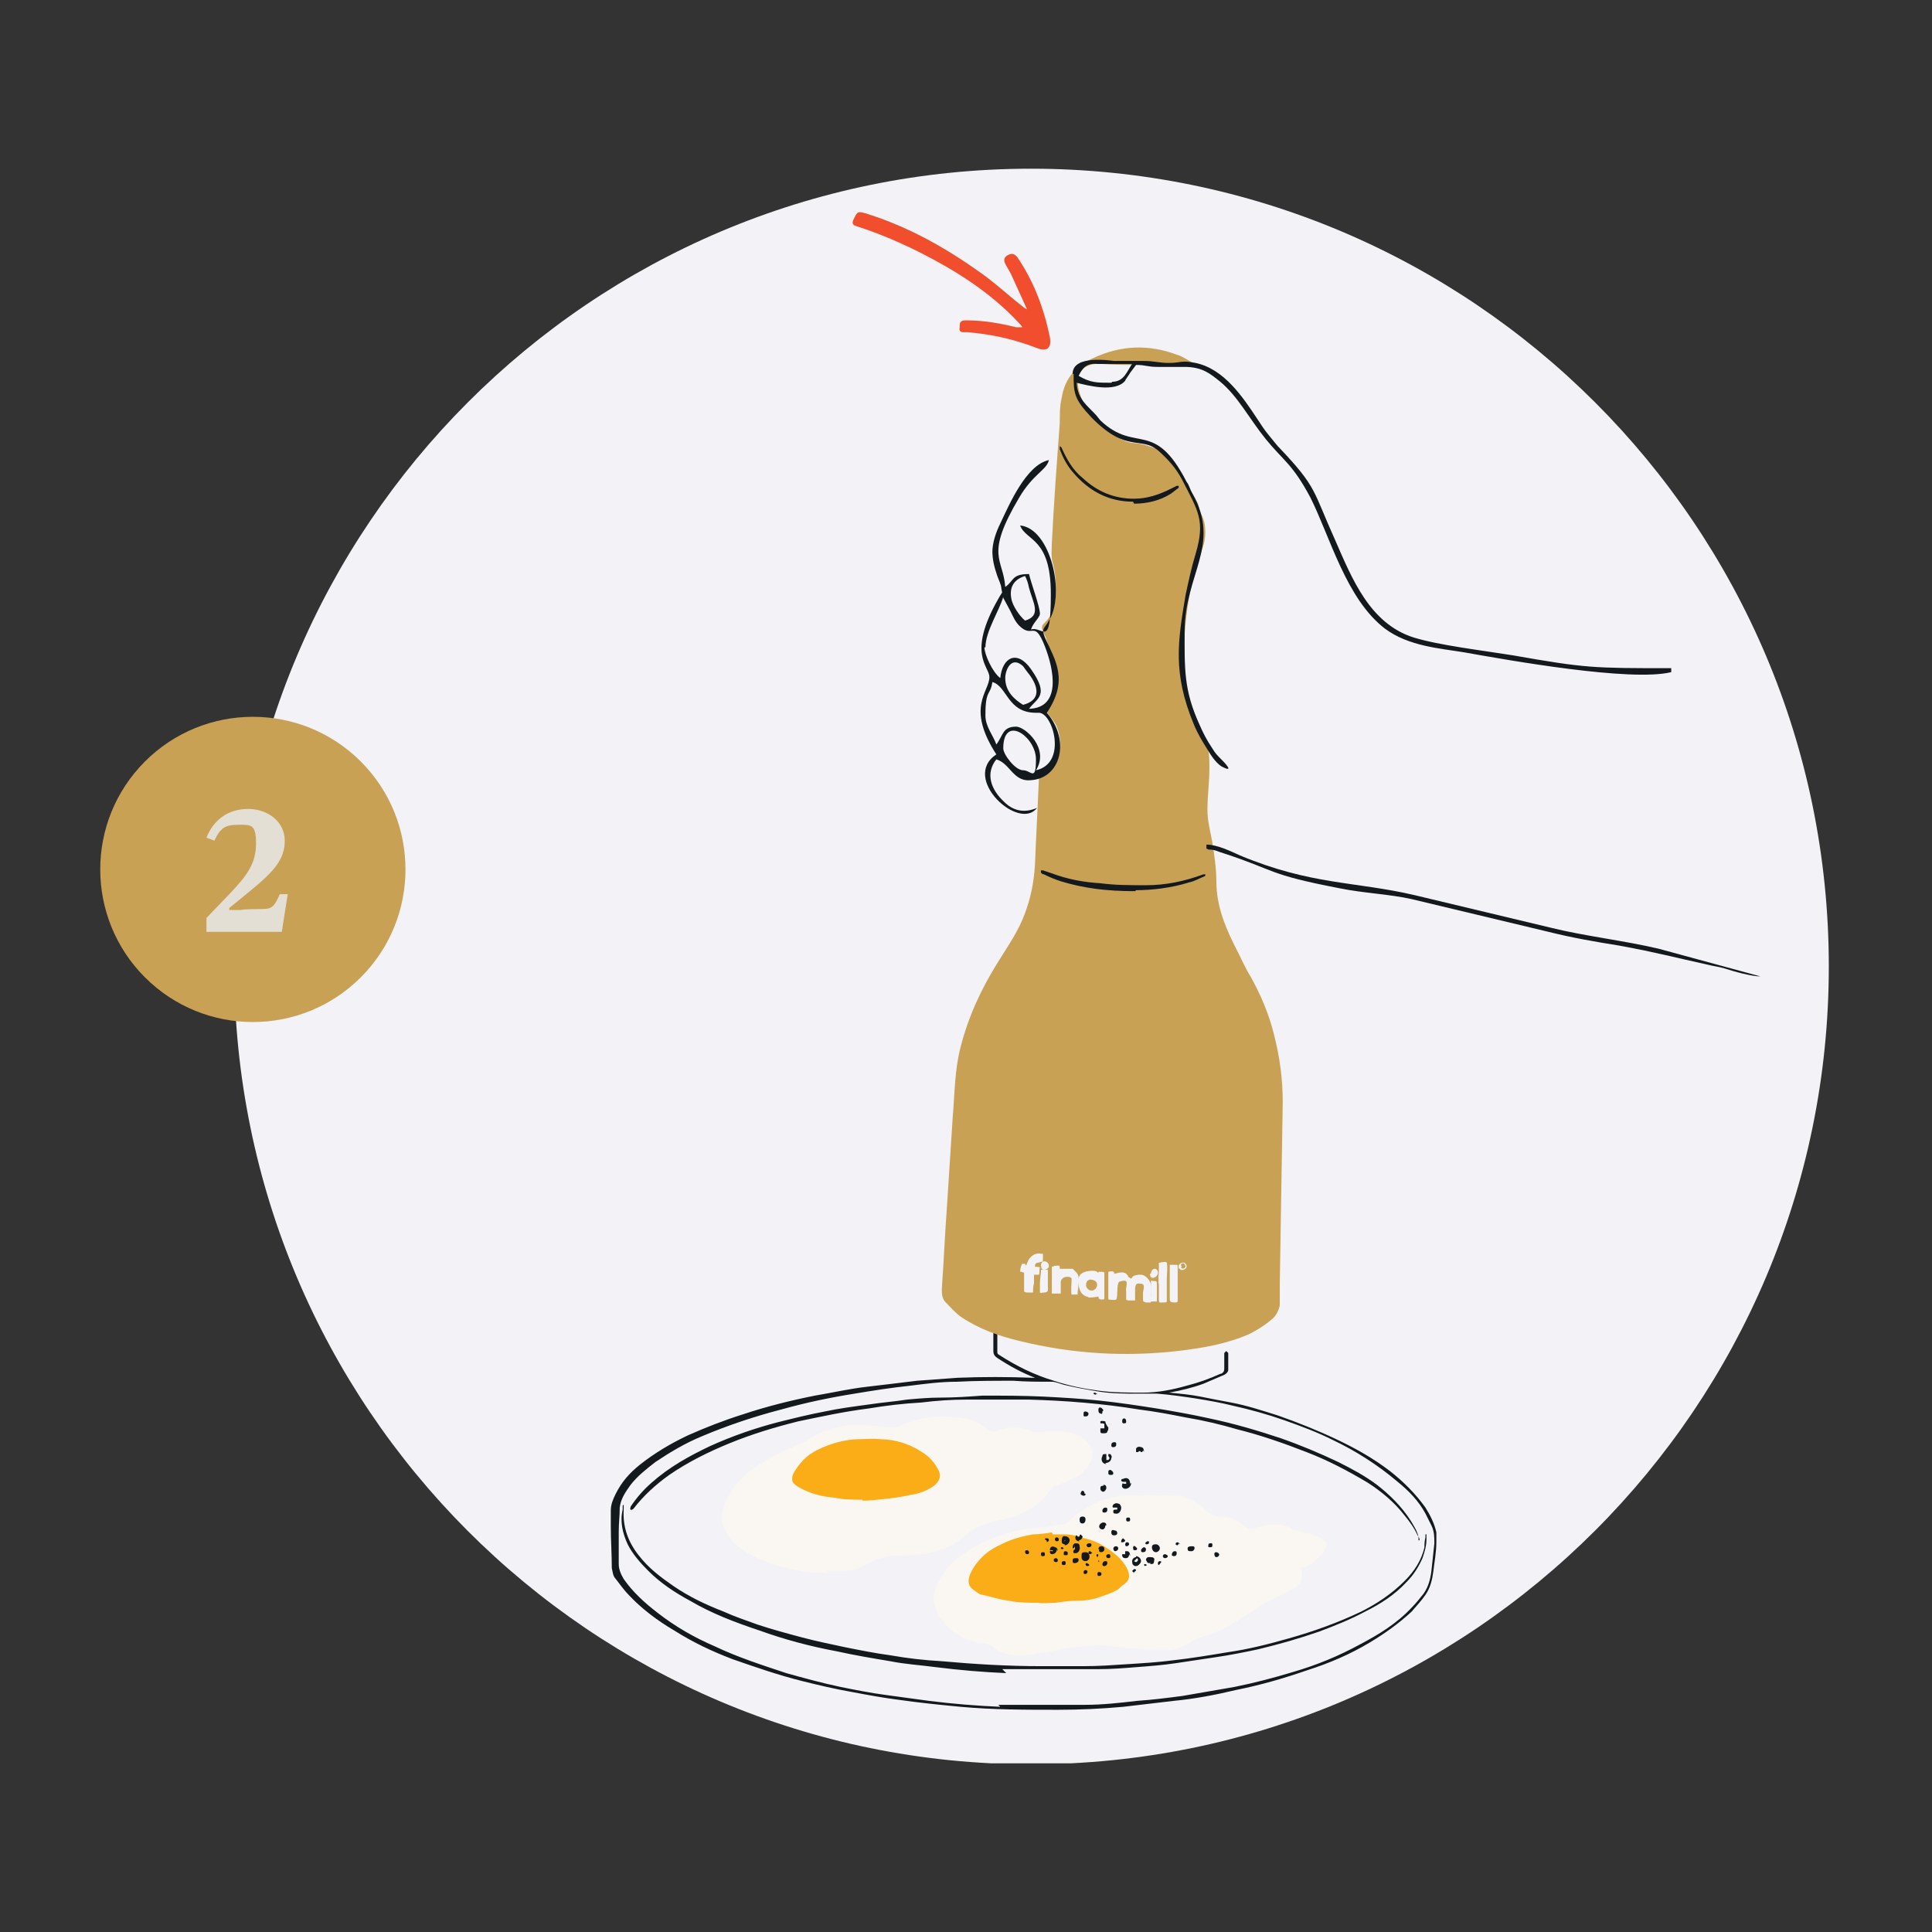
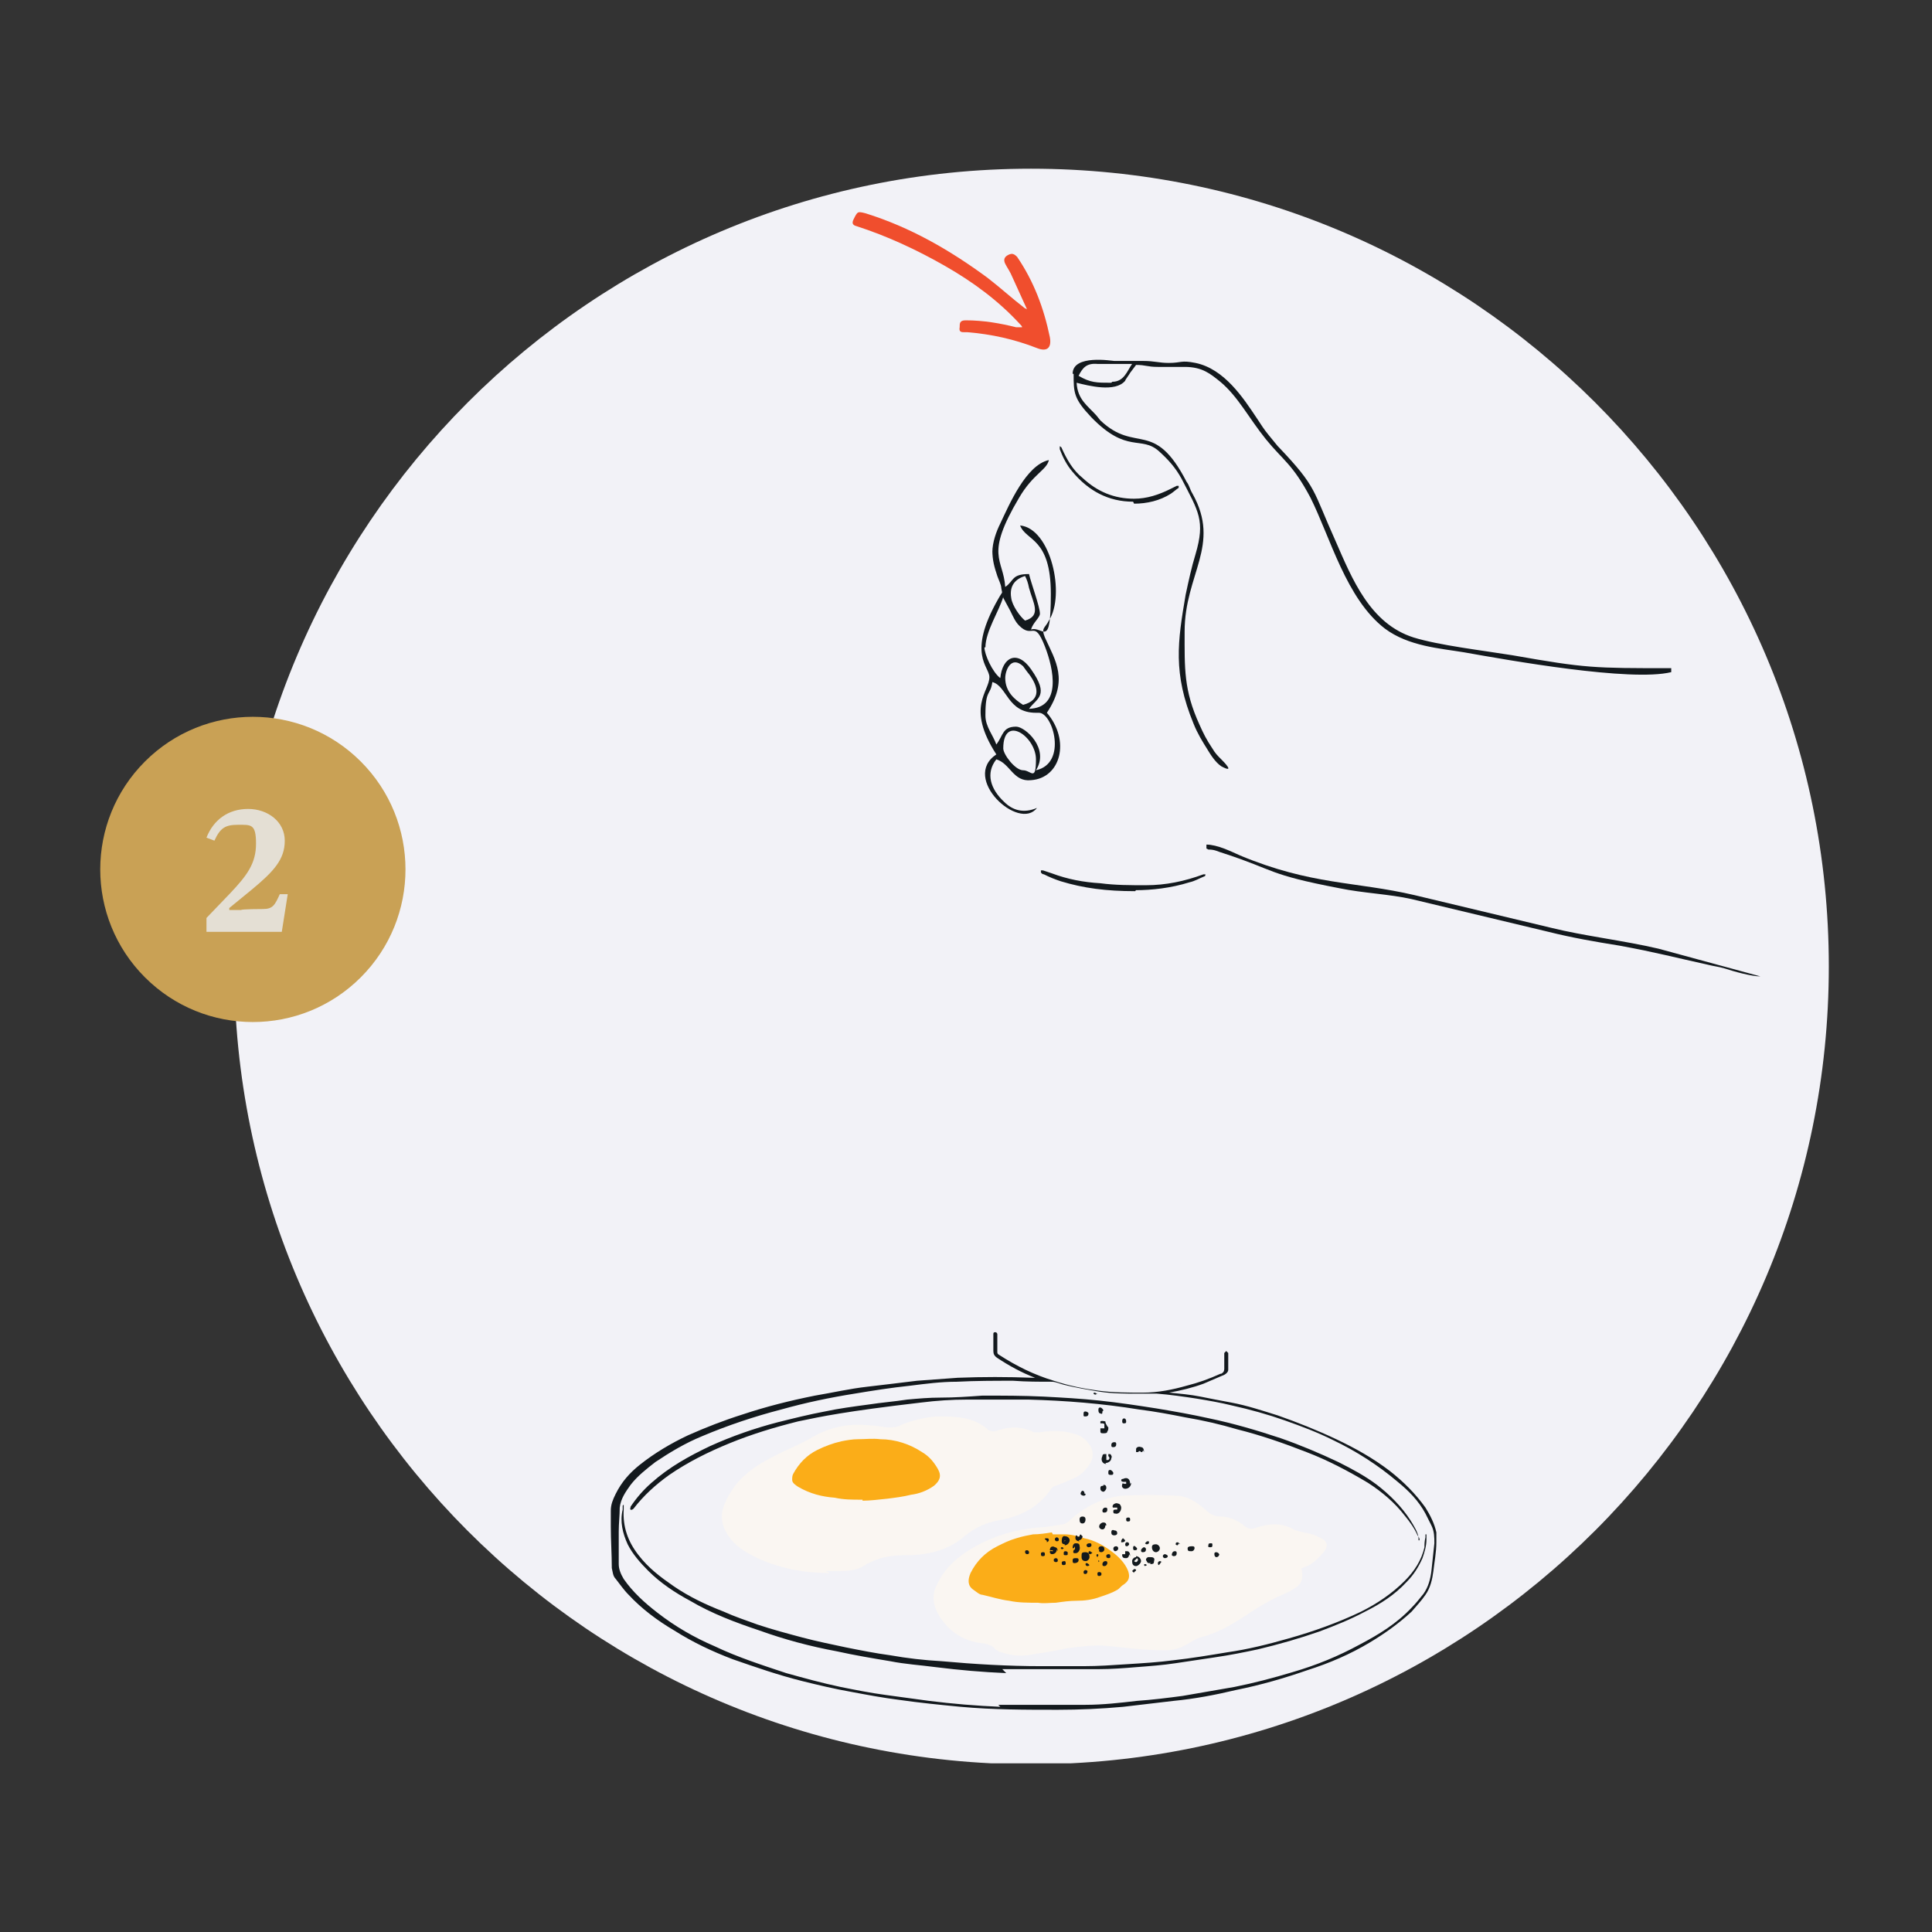
<svg xmlns="http://www.w3.org/2000/svg" fill="none" viewBox="0 0 481 481" height="481" width="481">
  <rect x="0" y="0" width="481" height="481" fill="#333333" stroke="none" />
  <g clip-path="url(#clip0_511_312)">
    <path fill="#F2F2F7" d="M455.309 240.623C455.309 350.175 366.483 439.247 256.685 439.247C146.887 439.247 58.309 350.175 58.309 240.623C58.309 131.072 147.134 42 256.685 42C366.237 42 455.309 130.825 455.309 240.623Z" clip-rule="evenodd" fill-rule="evenodd" />
-     <path fill="#13191D" d="M258.167 343.018C258.167 343.018 257.921 343.018 257.674 343.018C254.466 341.784 251.259 340.057 248.298 338.083C247.558 337.59 247.311 337.096 247.311 336.356C247.311 334.876 247.311 333.395 247.311 332.161C247.311 331.915 247.311 331.668 247.804 331.668C248.051 331.668 248.298 331.915 248.298 332.161C248.298 333.148 248.298 334.135 248.298 335.122C248.298 335.616 248.298 336.109 248.298 336.603C248.298 336.849 248.298 337.096 248.791 337.343C252.986 340.057 257.427 342.278 262.362 343.758C266.063 344.992 269.764 345.732 273.465 346.225C277.166 346.719 280.867 346.719 284.568 346.719C288.269 346.719 291.97 345.979 295.425 344.992C298.385 344.252 301.1 343.265 303.814 342.031C303.814 342.031 304.307 342.031 304.307 341.784C304.554 341.784 304.801 341.291 304.801 340.797C304.801 339.81 304.801 338.823 304.801 337.59C304.801 337.343 304.801 337.096 304.801 336.849C304.801 336.849 305.047 336.603 305.294 336.356C305.294 336.356 305.541 336.603 305.788 336.849C305.788 337.343 305.788 337.836 305.788 338.33C305.788 339.317 305.788 340.057 305.788 341.044C305.788 341.537 305.294 342.031 304.801 342.278C303.073 343.018 301.346 343.758 299.619 344.498C296.905 345.485 293.944 346.225 290.983 346.719C290.983 346.719 290.983 346.719 290.737 346.719C290.737 346.719 290.983 346.719 291.23 346.719C293.697 346.966 296.412 347.212 298.879 347.706C301.346 348.199 303.814 348.693 306.528 349.186C310.476 349.927 314.177 351.16 318.124 352.394C323.059 354.121 327.994 356.095 332.682 358.316C337.37 360.536 341.811 363.004 346.006 366.211C349.46 368.925 352.421 371.886 354.888 375.34C356.122 377.314 357.109 379.288 357.602 381.509C357.602 382.249 357.602 383.236 357.602 383.976C357.602 386.444 357.109 388.911 356.862 391.132C356.615 393.106 356.122 395.326 354.888 397.053C353.901 398.534 352.668 399.767 351.434 401.248C348.226 404.209 344.772 406.676 341.071 408.897C336.136 411.858 330.955 414.078 325.527 415.805C319.852 417.779 313.93 419.506 307.761 420.74C302.58 421.974 297.398 422.961 292.217 423.454C288.022 423.948 283.828 424.441 279.633 424.935C274.205 425.428 268.777 425.675 263.349 425.675C255.206 425.675 247.311 425.675 239.169 424.935C233.987 424.441 229.052 423.948 223.871 423.207C219.923 422.714 215.975 421.974 212.027 421.234C207.833 420.493 203.638 419.506 199.691 418.519C193.769 417.039 188.094 415.065 182.419 413.091C177.237 411.117 172.549 408.897 167.861 405.936C163.667 403.468 159.719 400.508 156.512 397.053C155.278 395.82 154.291 394.339 153.304 393.106C152.564 392.365 152.564 391.378 152.317 390.391C152.317 386.937 152.07 383.483 152.07 380.028C152.07 378.795 152.07 377.314 152.07 376.081C152.07 374.6 152.564 373.367 153.304 371.886C154.784 368.925 156.758 366.705 159.226 364.731C162.927 361.77 167.121 359.303 171.316 357.329C175.757 355.355 180.198 353.628 184.886 352.147C190.808 350.173 196.73 348.693 202.898 347.459C207.339 346.719 211.534 345.732 215.975 345.239C220.17 344.745 224.364 344.252 228.312 343.758C231.766 343.511 234.974 343.265 238.428 343.018C244.597 342.771 250.765 342.771 257.18 343.018C257.18 343.018 257.427 343.018 257.674 343.018M250.518 416.546C244.597 416.299 238.922 415.805 233 415.065C229.299 414.572 225.351 414.325 221.65 413.585C217.209 412.844 212.768 412.104 208.326 411.117C201.664 409.884 195.249 408.156 189.081 405.936C183.159 403.962 177.237 401.741 171.809 398.534C168.108 396.56 164.407 394.092 161.446 391.132C159.472 389.158 157.499 386.937 156.265 384.47C155.031 381.756 154.291 378.795 155.031 375.834C155.031 375.587 155.031 375.34 155.031 374.847C155.031 374.847 155.031 374.847 155.278 374.6C155.278 374.6 155.278 374.6 155.278 374.847C155.278 375.094 155.278 375.34 155.278 375.834C155.031 380.028 156.265 383.729 158.979 387.184C161.446 390.391 164.407 392.612 167.615 394.833C171.563 397.547 175.757 399.521 180.198 401.248C182.912 402.482 185.873 403.468 188.587 404.455C192.288 405.689 195.99 406.676 199.691 407.663C203.392 408.65 207.093 409.39 210.547 410.13C214.248 410.871 217.949 411.611 221.65 412.104C225.845 412.844 230.039 413.338 234.481 413.585C242.623 414.325 251.012 414.818 259.154 414.818C262.609 414.818 266.31 414.818 269.764 414.818C273.465 414.818 276.919 414.572 280.62 414.325C284.568 414.078 288.516 413.831 292.217 413.338C296.658 412.844 301.1 412.104 305.541 411.364C310.722 410.624 315.657 409.39 320.839 407.91C327.007 406.183 333.175 403.962 338.85 401.248C342.798 399.274 346.499 396.807 349.707 393.599C352.174 391.132 353.901 388.418 354.642 385.21C354.642 384.47 354.641 383.73 354.888 382.743C354.888 382.743 354.888 382.496 354.888 382.249V382.002H355.135C355.135 382.496 355.135 382.743 355.135 383.236C355.135 384.963 354.641 386.444 354.148 387.924C353.161 390.145 351.927 392.119 350.2 393.846C347.239 397.053 343.785 399.274 339.837 401.248C336.136 403.222 332.435 404.702 328.487 406.183C323.553 407.91 318.371 409.39 313.19 410.624C309.735 411.364 306.034 412.104 302.58 412.598C299.372 413.091 295.918 413.585 292.71 414.078C289.503 414.572 286.049 414.818 282.841 415.065C279.88 415.312 276.673 415.559 273.465 415.559C270.011 415.559 266.803 415.559 263.349 415.559C258.661 415.559 254.219 415.559 249.531 415.559L250.518 416.546ZM353.408 383.483C353.408 383.483 353.408 383.483 353.408 383.236C353.408 382.989 353.161 382.496 352.914 382.249C352.174 380.522 350.94 378.795 349.707 377.314C347.239 374.107 344.032 371.393 340.577 369.172C335.643 366.211 330.461 363.497 325.28 361.523C319.605 359.303 313.93 357.329 308.008 355.848C303.814 354.615 299.619 353.628 295.178 352.887C291.477 352.147 287.529 351.407 283.581 350.913C274.452 349.433 265.323 348.693 255.947 348.446C251.012 348.446 246.077 348.446 240.896 348.446C236.948 348.446 233.247 348.693 229.299 349.186C224.858 349.433 220.663 349.927 216.222 350.667C210.3 351.407 204.625 352.641 198.704 353.874C192.782 355.355 187.107 357.082 181.679 359.303C176.251 361.523 171.316 363.991 166.628 367.198C163.173 369.665 160.213 372.38 157.745 375.587C157.745 375.587 157.252 376.081 157.005 375.834C156.758 375.834 157.005 375.34 157.005 375.094C158.485 372.873 160.213 370.899 162.187 369.172C166.628 365.224 171.563 362.51 176.744 360.043C182.172 357.575 187.847 355.601 193.522 354.121C197.47 353.134 201.418 352.147 205.366 351.407C208.82 350.667 212.521 350.173 216.222 349.68C219.43 349.186 222.637 348.94 225.845 348.446C228.559 348.199 231.273 347.953 234.234 347.953C237.688 347.953 241.142 347.706 244.597 347.459C249.778 347.459 254.713 347.459 259.894 347.706C264.582 347.953 269.024 348.199 273.712 348.693C278.4 349.186 283.334 349.927 288.022 350.667C292.464 351.407 296.658 352.147 301.1 353.134C307.021 354.368 312.943 356.095 318.865 358.069C323.799 359.796 328.487 361.77 333.175 363.991C336.63 365.718 339.837 367.445 342.798 369.665C346.006 372.133 348.967 375.094 351.187 378.548C351.927 379.782 352.914 381.262 353.161 382.743C353.161 382.989 353.161 383.236 353.161 383.483H353.408ZM248.545 424.441C251.999 424.441 255.453 424.441 259.154 424.441C262.855 424.441 266.556 424.441 270.257 424.441C274.452 424.441 278.893 423.948 283.088 423.454C286.789 423.207 290.737 422.714 294.438 422.221C298.632 421.48 303.073 420.74 307.268 420C312.203 419.013 316.891 417.779 321.825 416.299C327.747 414.572 333.175 412.351 338.604 409.39C343.292 406.923 347.733 404.209 351.434 400.261C352.421 399.274 353.408 398.04 354.395 396.807C355.628 395.079 356.122 393.106 356.369 391.132C356.615 388.911 356.862 386.444 357.109 384.223C357.109 382.743 357.109 381.262 356.369 379.782C355.875 378.795 355.382 377.808 354.888 376.821C353.161 373.613 350.694 371.146 347.98 368.925C343.045 364.731 337.617 361.276 331.942 358.562C327.994 356.588 324.046 355.108 319.852 353.628C315.657 352.147 311.216 350.913 306.774 349.927C303.814 349.186 300.853 348.693 297.892 348.199C294.684 347.706 291.23 347.212 288.022 346.966C286.542 346.966 284.815 346.966 283.334 346.966C280.127 346.966 276.919 346.966 273.712 346.472C270.751 345.979 267.79 345.485 264.829 344.745C263.842 344.498 262.855 344.005 261.868 344.005C258.661 344.005 255.453 344.005 252.246 343.758C247.558 343.758 242.87 343.758 238.182 344.005C234.234 344.005 230.533 344.498 226.585 344.992C221.897 345.485 217.209 346.225 212.768 346.966C206.599 347.953 200.678 349.186 194.509 350.913C187.847 352.641 181.185 354.861 174.77 357.575C170.576 359.303 166.875 361.523 163.173 363.991C160.953 365.718 158.732 367.445 157.005 369.665C155.771 371.393 154.538 373.12 154.291 375.34C154.291 377.314 154.044 379.288 154.044 381.262C154.044 383.976 154.044 386.69 154.044 389.404C154.044 390.638 154.538 391.872 155.278 393.106C157.499 396.313 160.459 399.027 163.667 401.495C168.108 404.949 172.796 407.663 177.978 409.884C183.653 412.598 189.821 414.572 195.743 416.546C200.184 417.779 204.625 419.013 209.313 420C213.014 420.74 216.715 421.48 220.416 421.974C224.118 422.467 227.572 422.961 231.273 423.454C237.195 424.194 243.116 424.688 249.038 424.935L248.545 424.441Z" clip-rule="evenodd" fill-rule="evenodd" />
+     <path fill="#13191D" d="M258.167 343.018C258.167 343.018 257.921 343.018 257.674 343.018C254.466 341.784 251.259 340.057 248.298 338.083C247.558 337.59 247.311 337.096 247.311 336.356C247.311 334.876 247.311 333.395 247.311 332.161C247.311 331.915 247.311 331.668 247.804 331.668C248.051 331.668 248.298 331.915 248.298 332.161C248.298 333.148 248.298 334.135 248.298 335.122C248.298 335.616 248.298 336.109 248.298 336.603C248.298 336.849 248.298 337.096 248.791 337.343C252.986 340.057 257.427 342.278 262.362 343.758C266.063 344.992 269.764 345.732 273.465 346.225C277.166 346.719 280.867 346.719 284.568 346.719C288.269 346.719 291.97 345.979 295.425 344.992C298.385 344.252 301.1 343.265 303.814 342.031C303.814 342.031 304.307 342.031 304.307 341.784C304.554 341.784 304.801 341.291 304.801 340.797C304.801 339.81 304.801 338.823 304.801 337.59C304.801 337.343 304.801 337.096 304.801 336.849C304.801 336.849 305.047 336.603 305.294 336.356C305.294 336.356 305.541 336.603 305.788 336.849C305.788 337.343 305.788 337.836 305.788 338.33C305.788 339.317 305.788 340.057 305.788 341.044C305.788 341.537 305.294 342.031 304.801 342.278C303.073 343.018 301.346 343.758 299.619 344.498C296.905 345.485 293.944 346.225 290.983 346.719C290.983 346.719 290.983 346.719 290.737 346.719C290.737 346.719 290.983 346.719 291.23 346.719C293.697 346.966 296.412 347.212 298.879 347.706C301.346 348.199 303.814 348.693 306.528 349.186C310.476 349.927 314.177 351.16 318.124 352.394C323.059 354.121 327.994 356.095 332.682 358.316C337.37 360.536 341.811 363.004 346.006 366.211C349.46 368.925 352.421 371.886 354.888 375.34C356.122 377.314 357.109 379.288 357.602 381.509C357.602 382.249 357.602 383.236 357.602 383.976C357.602 386.444 357.109 388.911 356.862 391.132C356.615 393.106 356.122 395.326 354.888 397.053C353.901 398.534 352.668 399.767 351.434 401.248C348.226 404.209 344.772 406.676 341.071 408.897C336.136 411.858 330.955 414.078 325.527 415.805C319.852 417.779 313.93 419.506 307.761 420.74C302.58 421.974 297.398 422.961 292.217 423.454C288.022 423.948 283.828 424.441 279.633 424.935C274.205 425.428 268.777 425.675 263.349 425.675C255.206 425.675 247.311 425.675 239.169 424.935C233.987 424.441 229.052 423.948 223.871 423.207C219.923 422.714 215.975 421.974 212.027 421.234C207.833 420.493 203.638 419.506 199.691 418.519C193.769 417.039 188.094 415.065 182.419 413.091C177.237 411.117 172.549 408.897 167.861 405.936C163.667 403.468 159.719 400.508 156.512 397.053C155.278 395.82 154.291 394.339 153.304 393.106C152.564 392.365 152.564 391.378 152.317 390.391C152.317 386.937 152.07 383.483 152.07 380.028C152.07 378.795 152.07 377.314 152.07 376.081C152.07 374.6 152.564 373.367 153.304 371.886C154.784 368.925 156.758 366.705 159.226 364.731C162.927 361.77 167.121 359.303 171.316 357.329C175.757 355.355 180.198 353.628 184.886 352.147C190.808 350.173 196.73 348.693 202.898 347.459C207.339 346.719 211.534 345.732 215.975 345.239C220.17 344.745 224.364 344.252 228.312 343.758C231.766 343.511 234.974 343.265 238.428 343.018C244.597 342.771 250.765 342.771 257.18 343.018C257.18 343.018 257.427 343.018 257.674 343.018M250.518 416.546C244.597 416.299 238.922 415.805 233 415.065C229.299 414.572 225.351 414.325 221.65 413.585C217.209 412.844 212.768 412.104 208.326 411.117C201.664 409.884 195.249 408.156 189.081 405.936C183.159 403.962 177.237 401.741 171.809 398.534C168.108 396.56 164.407 394.092 161.446 391.132C159.472 389.158 157.499 386.937 156.265 384.47C155.031 381.756 154.291 378.795 155.031 375.834C155.031 375.587 155.031 375.34 155.031 374.847C155.031 374.847 155.031 374.847 155.278 374.6C155.278 374.6 155.278 374.6 155.278 374.847C155.278 375.094 155.278 375.34 155.278 375.834C155.031 380.028 156.265 383.729 158.979 387.184C161.446 390.391 164.407 392.612 167.615 394.833C171.563 397.547 175.757 399.521 180.198 401.248C182.912 402.482 185.873 403.468 188.587 404.455C192.288 405.689 195.99 406.676 199.691 407.663C203.392 408.65 207.093 409.39 210.547 410.13C214.248 410.871 217.949 411.611 221.65 412.104C225.845 412.844 230.039 413.338 234.481 413.585C242.623 414.325 251.012 414.818 259.154 414.818C262.609 414.818 266.31 414.818 269.764 414.818C273.465 414.818 276.919 414.572 280.62 414.325C284.568 414.078 288.516 413.831 292.217 413.338C296.658 412.844 301.1 412.104 305.541 411.364C310.722 410.624 315.657 409.39 320.839 407.91C327.007 406.183 333.175 403.962 338.85 401.248C342.798 399.274 346.499 396.807 349.707 393.599C352.174 391.132 353.901 388.418 354.642 385.21C354.642 384.47 354.641 383.73 354.888 382.743C354.888 382.743 354.888 382.496 354.888 382.249V382.002H355.135C355.135 382.496 355.135 382.743 355.135 383.236C355.135 384.963 354.641 386.444 354.148 387.924C353.161 390.145 351.927 392.119 350.2 393.846C347.239 397.053 343.785 399.274 339.837 401.248C336.136 403.222 332.435 404.702 328.487 406.183C323.553 407.91 318.371 409.39 313.19 410.624C309.735 411.364 306.034 412.104 302.58 412.598C299.372 413.091 295.918 413.585 292.71 414.078C289.503 414.572 286.049 414.818 282.841 415.065C279.88 415.312 276.673 415.559 273.465 415.559C270.011 415.559 266.803 415.559 263.349 415.559C258.661 415.559 254.219 415.559 249.531 415.559L250.518 416.546ZM353.408 383.483C353.408 383.483 353.408 383.483 353.408 383.236C353.408 382.989 353.161 382.496 352.914 382.249C352.174 380.522 350.94 378.795 349.707 377.314C347.239 374.107 344.032 371.393 340.577 369.172C335.643 366.211 330.461 363.497 325.28 361.523C319.605 359.303 313.93 357.329 308.008 355.848C303.814 354.615 299.619 353.628 295.178 352.887C291.477 352.147 287.529 351.407 283.581 350.913C274.452 349.433 265.323 348.693 255.947 348.446C251.012 348.446 246.077 348.446 240.896 348.446C236.948 348.446 233.247 348.693 229.299 349.186C210.3 351.407 204.625 352.641 198.704 353.874C192.782 355.355 187.107 357.082 181.679 359.303C176.251 361.523 171.316 363.991 166.628 367.198C163.173 369.665 160.213 372.38 157.745 375.587C157.745 375.587 157.252 376.081 157.005 375.834C156.758 375.834 157.005 375.34 157.005 375.094C158.485 372.873 160.213 370.899 162.187 369.172C166.628 365.224 171.563 362.51 176.744 360.043C182.172 357.575 187.847 355.601 193.522 354.121C197.47 353.134 201.418 352.147 205.366 351.407C208.82 350.667 212.521 350.173 216.222 349.68C219.43 349.186 222.637 348.94 225.845 348.446C228.559 348.199 231.273 347.953 234.234 347.953C237.688 347.953 241.142 347.706 244.597 347.459C249.778 347.459 254.713 347.459 259.894 347.706C264.582 347.953 269.024 348.199 273.712 348.693C278.4 349.186 283.334 349.927 288.022 350.667C292.464 351.407 296.658 352.147 301.1 353.134C307.021 354.368 312.943 356.095 318.865 358.069C323.799 359.796 328.487 361.77 333.175 363.991C336.63 365.718 339.837 367.445 342.798 369.665C346.006 372.133 348.967 375.094 351.187 378.548C351.927 379.782 352.914 381.262 353.161 382.743C353.161 382.989 353.161 383.236 353.161 383.483H353.408ZM248.545 424.441C251.999 424.441 255.453 424.441 259.154 424.441C262.855 424.441 266.556 424.441 270.257 424.441C274.452 424.441 278.893 423.948 283.088 423.454C286.789 423.207 290.737 422.714 294.438 422.221C298.632 421.48 303.073 420.74 307.268 420C312.203 419.013 316.891 417.779 321.825 416.299C327.747 414.572 333.175 412.351 338.604 409.39C343.292 406.923 347.733 404.209 351.434 400.261C352.421 399.274 353.408 398.04 354.395 396.807C355.628 395.079 356.122 393.106 356.369 391.132C356.615 388.911 356.862 386.444 357.109 384.223C357.109 382.743 357.109 381.262 356.369 379.782C355.875 378.795 355.382 377.808 354.888 376.821C353.161 373.613 350.694 371.146 347.98 368.925C343.045 364.731 337.617 361.276 331.942 358.562C327.994 356.588 324.046 355.108 319.852 353.628C315.657 352.147 311.216 350.913 306.774 349.927C303.814 349.186 300.853 348.693 297.892 348.199C294.684 347.706 291.23 347.212 288.022 346.966C286.542 346.966 284.815 346.966 283.334 346.966C280.127 346.966 276.919 346.966 273.712 346.472C270.751 345.979 267.79 345.485 264.829 344.745C263.842 344.498 262.855 344.005 261.868 344.005C258.661 344.005 255.453 344.005 252.246 343.758C247.558 343.758 242.87 343.758 238.182 344.005C234.234 344.005 230.533 344.498 226.585 344.992C221.897 345.485 217.209 346.225 212.768 346.966C206.599 347.953 200.678 349.186 194.509 350.913C187.847 352.641 181.185 354.861 174.77 357.575C170.576 359.303 166.875 361.523 163.173 363.991C160.953 365.718 158.732 367.445 157.005 369.665C155.771 371.393 154.538 373.12 154.291 375.34C154.291 377.314 154.044 379.288 154.044 381.262C154.044 383.976 154.044 386.69 154.044 389.404C154.044 390.638 154.538 391.872 155.278 393.106C157.499 396.313 160.459 399.027 163.667 401.495C168.108 404.949 172.796 407.663 177.978 409.884C183.653 412.598 189.821 414.572 195.743 416.546C200.184 417.779 204.625 419.013 209.313 420C213.014 420.74 216.715 421.48 220.416 421.974C224.118 422.467 227.572 422.961 231.273 423.454C237.195 424.194 243.116 424.688 249.038 424.935L248.545 424.441Z" clip-rule="evenodd" fill-rule="evenodd" />
    <path fill="#FAF6F2" d="M324.045 390.39C324.538 393.845 324.045 394.585 320.837 396.312C319.357 397.052 317.876 397.546 316.643 398.286C314.175 399.519 311.955 401 309.734 402.48C306.28 404.701 302.825 406.675 298.878 407.662C297.891 407.909 296.904 408.649 295.917 409.142C293.943 410.376 291.969 410.869 289.995 410.869C285.554 410.869 281.359 410.376 276.918 409.882C272.97 409.389 269.269 409.882 265.568 410.376C262.36 411.116 258.906 411.61 255.699 412.103C253.478 412.35 251.504 412.103 249.283 411.363C248.79 411.363 248.296 410.869 247.803 410.623C247.063 409.636 246.076 409.389 244.842 409.142C239.661 408.649 235.713 405.935 233.245 401.247C232.259 399.026 232.012 396.805 233.245 394.585C235.219 390.143 238.92 387.183 242.868 384.962C247.803 382.248 252.984 380.768 258.659 380.274C260.633 380.274 262.36 379.781 264.334 379.534C265.075 379.534 265.815 379.04 266.308 378.547C270.009 375.093 274.451 372.872 279.385 372.378C283.827 372.132 288.268 372.132 292.709 372.378C295.67 372.378 298.137 374.106 300.358 376.079C301.345 377.066 302.579 377.56 303.812 377.56C306.033 377.56 308.254 378.547 309.981 380.027C310.968 380.767 311.708 380.768 312.942 380.274C315.902 379.287 319.11 379.04 322.071 380.767C323.058 381.261 324.538 381.508 325.772 381.754C327.006 382.001 327.992 382.495 328.979 382.988C330.46 383.728 330.707 384.962 329.72 386.196C328.979 387.183 327.992 388.17 327.006 388.91C326.265 389.65 325.278 389.897 324.291 390.39" clip-rule="evenodd" fill-rule="evenodd" />
    <path fill="#FAF6F2" d="M206.597 391.627C199.936 391.627 193.52 390.393 187.599 387.433C184.638 385.952 181.924 383.978 180.443 380.771C179.456 378.55 179.456 376.576 180.443 374.355C182.911 368.434 187.352 365.226 192.78 362.512C195.988 360.785 199.442 359.551 202.65 357.577C207.091 355.11 211.532 354.37 216.467 354.863C218.194 354.863 219.675 355.357 221.402 355.357C222.389 355.357 223.376 355.357 224.116 354.863C227.077 353.63 230.037 352.889 233.245 352.643C237.686 352.643 241.881 352.643 245.582 355.603C246.322 356.344 247.309 356.59 248.543 356.097C251.504 355.11 254.464 355.11 257.425 356.59C257.919 356.59 258.412 356.59 258.906 356.59C261.867 356.097 264.827 356.097 267.788 357.084C269.515 357.577 270.502 358.564 271.489 360.045C272.23 361.525 272.23 362.759 271.489 364.239C270.502 365.72 269.269 367.2 267.542 367.94C266.061 368.681 264.581 369.174 262.854 369.914C262.607 369.914 262.113 370.161 261.867 370.408C258.659 375.342 253.971 377.563 248.543 378.55C245.582 379.043 242.868 380.277 240.4 382.251C236.453 385.705 232.011 386.939 226.83 387.186C224.609 387.186 222.635 387.186 220.415 387.679C218.934 387.926 217.207 388.666 215.727 389.406C213.753 390.887 211.532 391.134 209.065 391.134C207.831 391.134 206.844 391.134 205.611 391.134" clip-rule="evenodd" fill-rule="evenodd" />
    <path fill="#FBAD18" d="M262.116 382.001C263.103 382.001 264.09 382.001 265.077 382.001C266.804 382.001 268.531 382.495 270.011 382.988C272.479 383.482 274.699 384.715 276.673 386.196C278.4 387.429 280.128 389.157 280.868 391.131C281.361 392.611 281.115 393.598 279.634 394.585C279.141 394.832 278.647 395.572 278.154 395.819C276.92 396.559 275.44 397.052 273.959 397.546C271.985 398.286 270.011 398.533 268.037 398.533C266.31 398.533 264.583 398.779 262.856 399.026C261.376 399.026 259.895 399.273 258.415 399.026C255.947 399.026 253.48 399.026 251.259 398.533C249.039 398.286 246.818 397.546 244.597 397.052C243.857 397.052 243.117 396.312 242.377 395.819C240.896 394.832 240.896 393.351 241.637 391.624C243.117 388.663 245.338 386.443 248.299 384.962C249.779 384.222 251.259 383.482 252.987 382.988C254.467 382.495 255.947 382.248 257.181 382.001C258.661 382.001 260.389 381.755 261.869 381.508" />
    <path fill="#FBAD18" d="M214.743 373.37C212.029 373.37 210.055 373.37 207.834 372.876C204.627 372.629 201.666 371.889 198.705 370.162C197.965 369.669 197.225 369.175 197.225 368.435C197.225 367.941 197.225 367.448 197.471 366.954C198.952 364.24 200.926 362.266 203.393 361.033C205.367 360.046 207.341 359.306 209.561 358.812C210.795 358.565 212.276 358.319 213.509 358.319C215.483 358.319 217.21 358.072 219.184 358.319C222.885 358.319 226.586 359.552 229.547 361.526C231.274 362.513 232.508 363.994 233.495 365.721C234.482 367.448 233.988 368.682 232.508 369.915C230.781 371.149 228.807 371.889 226.833 372.136C224.859 372.629 222.885 372.876 220.911 373.123C218.691 373.37 216.47 373.616 214.743 373.616" />
    <path fill="#13191D" d="M275.441 364.484C274.454 364.484 273.961 363.497 274.454 362.51C274.454 362.51 274.454 362.016 274.948 362.016H275.441C275.441 362.016 275.441 362.263 275.441 362.51C275.441 362.757 275.441 363.003 275.441 363.25V363.497C275.441 363.497 275.688 363.497 275.935 363.497C276.182 363.25 276.428 363.003 275.935 362.51V362.016H276.428C276.675 362.263 276.922 362.757 276.675 363.003C276.675 363.744 275.935 364.237 275.195 364.237M275.935 355.355C275.935 355.848 275.935 356.095 275.688 356.342C275.688 356.835 275.195 356.835 274.701 356.835C274.208 356.835 273.961 356.835 273.961 356.342C273.961 356.342 273.961 355.848 273.961 355.601C273.961 355.601 274.208 355.601 274.454 355.601C274.454 355.601 274.701 355.601 274.948 355.601C274.948 355.601 274.948 355.601 274.948 355.108C274.948 355.108 274.948 354.861 274.948 354.614C274.948 354.614 274.948 354.368 274.454 354.368C274.454 354.368 274.208 354.368 273.961 354.368C273.961 354.368 273.961 354.121 273.961 353.874C274.454 353.627 274.948 353.874 275.195 353.874C275.195 354.368 275.441 354.614 275.688 355.108L275.935 355.355ZM279.142 375.34C279.142 376.327 278.402 377.067 277.662 376.821C277.415 376.821 277.169 376.821 277.169 376.327C277.169 376.08 277.169 375.834 277.662 375.834H278.156C278.156 375.834 278.156 375.587 278.156 375.34C278.156 375.34 277.909 375.34 277.662 375.34C277.662 375.34 277.415 375.34 277.169 375.34C276.922 375.34 276.922 374.847 277.169 374.6C277.415 374.353 277.909 374.107 278.402 374.353C278.896 374.353 279.142 375.094 279.142 375.34ZM267.052 385.95C267.546 385.95 267.793 385.703 267.546 384.963C267.546 384.963 267.546 385.21 267.299 385.456H267.052C267.052 385.456 267.052 385.456 267.052 385.21C267.052 384.716 267.299 384.223 267.793 384.223C268.286 384.223 268.78 384.223 268.78 384.963C269.026 385.703 268.533 386.69 267.793 386.69C267.299 386.69 267.052 386.69 267.299 385.95H267.052ZM265.078 384.47C264.585 384.47 264.338 384.223 264.338 383.729C264.338 382.742 264.585 382.249 265.325 382.496C265.819 382.496 266.312 382.989 266.312 383.483C266.312 383.976 265.819 384.716 265.078 384.716V384.47ZM265.325 383.483C265.325 383.483 265.078 383.483 264.832 383.729C264.832 383.729 265.078 383.729 265.325 383.483ZM284.571 361.03C284.571 361.03 284.571 361.276 284.324 361.523C284.077 361.523 284.077 361.523 283.83 361.276C283.83 361.276 283.83 361.276 283.584 361.276C283.584 361.276 283.584 361.276 283.337 361.523C283.337 361.523 283.337 361.523 283.09 361.523H282.844C282.844 361.523 282.844 361.029 282.844 360.783C282.844 360.289 283.584 360.043 284.077 360.289C284.571 360.289 284.817 360.783 284.817 361.523L284.571 361.03ZM275.195 379.782C275.195 380.275 274.948 380.768 274.454 380.768C273.961 380.768 273.468 380.275 273.714 379.782C273.714 379.535 274.208 379.041 274.701 379.041C275.195 379.041 275.441 379.288 275.441 379.782H275.195ZM268.78 383.729C268.039 383.729 267.546 383.236 267.793 382.496C267.793 382.496 267.793 382.249 268.039 382.249C268.039 382.249 268.039 382.249 268.286 382.496C268.286 382.496 268.286 382.742 268.78 382.496C268.78 382.496 268.78 382.496 268.78 382.249C268.78 382.249 268.78 382.249 269.026 382.002C269.026 382.002 269.273 382.249 269.52 382.496C269.52 382.989 269.026 383.483 268.533 383.483L268.78 383.729ZM274.701 369.665C275.195 369.665 275.441 369.912 275.441 370.406C275.441 370.899 274.948 371.392 274.701 371.392C274.454 371.392 273.961 371.146 273.961 370.652C273.961 370.159 273.961 369.912 274.701 369.912V369.665ZM268.78 378.301C268.78 377.808 269.026 377.561 269.52 377.561C270.013 377.561 270.26 377.808 270.26 378.301C270.26 378.795 270.013 379.288 269.52 379.288C269.026 379.288 268.78 379.041 268.78 378.301ZM277.415 382.249C276.922 382.249 276.675 382.002 276.675 381.509C276.675 381.015 276.922 380.768 277.415 381.015C277.909 381.015 278.156 381.262 278.156 381.755C278.156 382.002 277.909 382.249 277.415 382.249ZM270.26 351.407C270.507 351.407 271 351.653 271 351.9C271 352.394 270.753 352.64 270.26 352.64C269.766 352.64 269.766 352.64 269.766 352.147C269.766 351.653 269.766 351.407 270.26 351.407ZM274.454 351.407C274.454 351.9 274.454 352.147 273.961 351.9C273.714 351.9 273.468 351.653 273.468 351.16C273.468 350.667 273.468 350.42 273.961 350.42C274.208 350.42 274.701 350.913 274.701 351.16L274.454 351.407ZM277.169 366.704C277.169 366.951 277.169 367.198 276.675 367.198C276.182 367.198 275.935 367.198 275.935 366.704C275.935 366.211 275.935 365.964 276.428 365.964C276.675 365.964 277.169 366.458 277.169 366.704ZM303.569 386.937C303.569 387.184 303.323 387.677 302.829 387.677C302.582 387.677 302.336 387.43 302.336 386.937C302.336 386.69 302.336 386.443 302.829 386.443C303.076 386.443 303.569 386.69 303.569 387.184V386.937ZM275.688 375.834C275.688 376.327 275.441 376.574 274.948 376.574C274.701 376.574 274.454 376.574 274.454 376.08C274.454 375.834 274.701 375.34 275.195 375.34C275.441 375.34 275.688 375.34 275.688 375.834ZM277.415 359.056C277.662 359.056 277.909 359.056 277.909 359.549C277.909 360.043 277.662 360.289 277.169 360.289C276.922 360.289 276.675 360.289 276.675 359.796C276.675 359.302 276.922 359.056 277.415 359.056ZM270.26 371.886C270.26 372.133 270.26 372.379 269.766 372.379C269.52 372.379 269.026 372.133 269.026 371.886C269.026 371.639 269.273 371.146 269.52 371.146C269.766 371.146 270.013 371.392 270.013 371.886H270.26ZM271.247 384.223C271.494 384.223 271.74 384.223 271.74 384.716C271.74 384.963 271.494 385.21 271 385.21C270.753 385.21 270.507 384.963 270.507 384.716C270.507 384.47 270.753 384.223 271.247 384.223ZM280.376 353.874C280.376 354.121 280.376 354.368 279.883 354.368C279.636 354.368 279.389 354.368 279.389 353.874C279.389 353.627 279.389 353.134 279.883 353.134C280.129 353.134 280.376 353.381 280.376 353.874ZM280.87 378.795C280.623 378.795 280.376 378.795 280.376 378.301C280.376 378.054 280.376 377.808 280.87 377.808C281.116 377.808 281.363 377.808 281.363 378.301C281.363 378.548 281.363 378.795 280.87 378.795ZM263.105 383.729C262.858 383.729 262.611 383.483 262.611 383.236C262.611 382.989 262.858 382.742 263.105 382.742C263.351 382.742 263.598 382.989 263.598 383.236C263.598 383.483 263.598 383.729 263.105 383.729ZM279.142 383.976C279.142 383.976 279.142 383.976 279.142 383.729C279.142 383.483 279.389 382.989 279.636 382.989C279.636 382.989 279.883 383.236 280.129 383.483C280.129 383.729 279.883 383.976 279.389 383.976H279.142ZM301.349 385.21C301.102 385.21 300.609 385.21 300.855 384.716C300.855 384.47 300.855 384.223 301.349 384.223C301.842 384.223 301.842 384.223 301.842 384.716C301.842 384.963 301.842 385.21 301.349 385.21ZM280.87 383.976C280.87 383.976 281.116 384.223 281.116 384.47C281.116 384.47 281.116 384.716 280.623 384.963C280.376 384.963 280.129 384.963 280.129 384.47C280.129 384.47 280.129 384.223 280.376 383.976H280.87ZM293.7 384.223C293.453 384.223 293.206 384.716 293.206 384.716C293.206 384.716 292.713 384.716 292.713 384.47C292.713 384.223 292.713 383.976 293.206 383.976C293.206 383.976 293.453 383.976 293.7 384.47V384.223ZM260.637 383.729C260.637 383.483 260.144 383.236 260.144 383.236C260.144 382.989 260.144 382.989 260.637 382.989C260.884 382.989 261.131 382.989 261.131 383.483C261.131 383.483 261.131 383.729 260.637 383.976V383.729ZM286.051 384.223C286.051 384.223 285.804 384.47 285.558 384.47C285.311 384.47 285.311 384.47 285.064 384.223C285.064 384.223 285.311 383.976 285.558 383.729C285.558 383.729 285.804 383.729 286.051 383.729V384.223ZM273.221 346.965L272.727 347.212C272.727 347.212 272.481 347.212 272.234 346.965C272.234 346.965 272.234 346.719 272.481 346.719C272.481 346.719 272.727 346.719 272.974 346.965H273.221ZM282.844 387.43C283.337 387.43 284.077 387.924 284.077 388.664C284.077 389.158 283.337 389.898 282.844 389.898C282.103 389.898 281.857 389.404 281.857 388.664C281.857 388.171 282.35 387.677 282.844 387.677V387.43ZM282.35 388.664C282.35 388.664 282.597 388.911 282.844 388.911C282.844 388.911 283.09 388.911 283.337 388.417C283.337 388.417 283.337 388.171 283.09 387.924C283.09 387.924 282.844 388.171 282.597 388.417L282.35 388.664ZM263.105 385.703C263.105 386.443 262.611 386.937 261.871 386.937C261.624 386.937 261.377 386.69 261.377 386.443C261.377 386.197 261.377 385.95 261.871 386.197C261.871 386.197 261.871 386.197 262.118 386.197C262.118 386.197 262.118 386.197 262.118 385.95C262.118 385.95 262.118 385.95 261.871 385.95H261.377C261.377 385.95 261.377 385.456 261.624 385.21C261.871 384.963 262.364 384.963 262.611 385.21C263.105 385.21 263.351 385.703 263.351 386.197L263.105 385.703ZM269.273 387.43C269.273 386.69 269.273 386.443 270.26 386.443C271 386.443 271.247 386.937 271.247 387.677C271.247 388.171 270.753 388.664 270.26 388.664C269.766 388.664 269.273 388.417 269.273 387.677V387.43ZM286.545 389.158C286.545 389.158 286.298 389.158 286.051 389.158C285.558 389.158 285.558 388.664 285.311 388.417C285.311 388.171 285.311 387.924 285.804 387.677C285.804 387.677 286.051 387.677 286.298 387.677C286.791 387.677 287.038 387.677 287.285 387.924C287.532 388.171 287.285 388.664 287.285 388.911C287.285 389.404 286.791 389.404 286.298 389.404L286.545 389.158ZM281.116 386.937C281.116 387.43 280.87 387.924 280.376 387.924C279.883 387.924 279.636 387.924 279.389 387.43V386.937C279.389 386.937 279.636 386.937 279.883 386.937C279.883 386.937 279.883 386.937 280.129 386.937C280.129 386.937 280.129 386.937 280.129 386.69V386.197C280.129 386.197 280.376 386.197 280.623 386.197C281.116 386.197 281.363 386.69 281.363 387.43L281.116 386.937ZM288.765 385.456C288.765 385.95 288.272 386.443 287.778 386.443C287.285 386.443 286.791 385.95 286.791 385.21C286.791 384.716 287.038 384.47 287.778 384.47C288.272 384.47 288.765 384.963 288.765 385.456ZM273.468 385.703C273.468 385.21 273.714 384.963 274.208 384.963C274.701 384.963 274.948 385.21 274.948 385.703C274.948 386.197 274.454 386.443 274.208 386.443C273.714 386.443 273.468 386.197 273.714 385.703H273.468ZM296.661 384.963C297.154 384.963 297.401 384.963 297.401 385.456C297.401 385.703 297.154 386.197 296.661 386.197C295.921 386.197 295.674 386.197 295.674 385.456C295.674 385.21 295.921 384.963 296.661 384.963ZM277.169 385.703C277.169 385.21 277.415 384.963 277.909 384.963C278.156 384.963 278.402 385.21 278.402 385.456C278.402 385.95 277.909 386.197 277.662 386.197C277.415 386.197 277.169 385.95 277.169 385.456V385.703ZM267.052 388.664C267.052 388.171 267.052 387.924 267.793 387.924C268.286 387.924 268.533 387.924 268.533 388.417C268.533 388.911 268.039 389.158 267.546 389.158C267.299 389.158 267.052 389.158 267.052 388.664ZM285.311 385.703C285.311 386.197 285.064 386.443 284.571 386.443C284.324 386.443 284.077 386.443 284.077 385.95C284.077 385.703 284.571 385.21 284.817 385.21C285.064 385.21 285.311 385.456 285.311 385.703ZM289.999 387.924C289.752 387.924 289.505 387.677 289.505 387.43C289.505 387.184 289.752 386.937 289.999 386.937C290.246 386.937 290.739 387.184 290.739 387.43C290.739 387.677 290.492 387.924 289.999 387.924ZM291.726 387.184C291.726 386.69 291.973 386.197 292.466 386.197C292.713 386.197 292.96 386.197 292.96 386.69C292.96 387.184 292.713 387.43 292.22 387.43C292.22 387.43 291.973 387.43 291.726 387.184ZM275.688 389.158C275.688 389.404 275.441 389.898 274.948 389.898C274.701 389.898 274.454 389.898 274.454 389.404C274.454 389.158 274.701 388.664 275.195 388.664C275.441 388.664 275.688 388.664 275.688 389.158ZM256.196 386.443C256.196 386.69 256.196 386.937 255.702 386.937C255.456 386.937 255.209 386.69 255.209 386.443C255.209 386.197 255.209 385.95 255.702 385.95C255.949 385.95 256.196 386.197 256.196 386.443ZM260.144 386.937C260.144 387.184 260.144 387.43 259.65 387.43C259.404 387.43 259.157 387.43 259.157 386.937C259.157 386.69 259.157 386.443 259.65 386.443C259.897 386.443 260.144 386.443 260.144 386.937ZM270.753 391.131C270.753 391.625 270.507 391.872 270.26 391.872C270.013 391.872 269.766 391.872 269.766 391.378C269.766 391.131 270.013 390.885 270.26 390.885C270.26 390.885 270.507 390.885 270.753 391.131ZM265.078 388.664C265.078 388.664 265.325 388.664 265.325 389.158C265.325 389.404 265.325 389.651 264.832 389.651C264.585 389.651 264.338 389.651 264.338 389.158C264.338 388.911 264.338 388.664 265.078 388.664ZM289.012 388.911C289.012 389.158 288.518 389.651 288.518 389.651C288.518 389.651 288.272 389.651 288.272 389.158C288.272 388.911 288.518 388.664 288.765 388.664C288.765 388.664 289.012 388.664 289.259 388.911H289.012ZM265.819 386.69C265.819 387.184 265.819 387.184 265.325 387.184C264.832 387.184 264.832 387.184 264.832 386.69C264.832 386.443 264.832 386.197 265.325 386.197C265.325 386.197 265.572 386.197 265.819 386.443V386.69ZM283.09 385.456C283.09 385.703 283.09 385.95 282.597 385.95C282.35 385.95 282.103 385.95 282.103 385.456C282.103 385.21 282.103 384.716 282.597 384.963C282.597 384.963 282.844 385.21 283.09 385.456ZM275.441 387.184C275.441 387.184 275.688 386.937 275.935 386.937C276.182 386.937 276.428 386.937 276.428 387.43C276.428 387.677 276.428 387.924 275.935 387.924C275.935 387.924 275.688 387.924 275.441 387.677V387.184ZM262.364 388.171C262.364 388.171 262.611 387.924 262.858 387.924C262.858 387.924 263.351 387.924 263.351 388.417C263.351 388.664 263.351 388.911 262.858 388.911C262.858 388.911 262.611 388.911 262.364 388.664V388.171ZM282.35 391.625L281.857 391.131C281.857 391.131 282.103 390.885 282.35 390.638C282.35 390.638 282.844 390.638 282.844 390.885C282.844 390.885 282.844 391.131 282.35 391.378V391.625ZM274.208 392.118C274.208 392.118 273.961 392.365 273.714 392.365C273.468 392.365 273.221 392.365 273.221 391.872C273.221 391.625 273.221 391.378 273.714 391.378C273.714 391.378 273.961 391.378 274.208 391.625V392.118ZM271.987 386.69C271.987 386.69 271.74 386.69 271.494 386.937C271.247 386.937 271 386.937 271 386.443C271 386.443 271 386.197 271.247 386.197C271.247 386.197 271.494 386.197 271.74 386.443L271.987 386.69ZM271.247 389.651C271.247 389.651 271 389.898 270.753 389.898C270.753 389.898 270.26 389.898 270.26 389.404C270.26 389.404 270.26 389.158 270.507 389.158C270.507 389.158 270.753 389.158 271 389.404L271.247 389.651ZM285.558 389.651L285.064 389.898C285.064 389.898 285.064 389.898 284.817 389.651C284.817 389.651 284.817 389.404 285.064 389.404C285.064 389.404 285.311 389.404 285.558 389.651ZM264.832 385.456C264.832 385.456 264.585 385.703 264.338 385.703C264.338 385.703 264.338 385.703 264.092 385.456C264.092 385.456 264.092 385.21 264.338 385.21C264.585 385.21 264.585 385.21 264.832 385.456ZM273.221 387.677C273.221 387.677 272.974 387.43 272.974 387.184C272.974 387.184 272.974 386.937 273.221 386.937C273.221 386.937 273.468 386.937 273.468 387.184C273.468 387.184 273.468 387.184 273.221 387.677ZM273.468 388.417L273.714 388.664C273.714 388.664 273.714 388.664 273.468 388.911C273.468 388.911 273.468 388.911 273.468 388.664C273.468 388.664 273.468 388.664 273.468 388.171V388.417ZM281.61 369.172C281.61 370.159 280.87 370.652 280.129 370.652C279.636 370.652 279.142 370.159 279.389 369.665C279.389 369.419 279.389 369.172 279.883 369.419H280.376V368.925C280.376 368.925 280.129 368.925 279.883 368.925C279.636 368.925 279.389 368.925 279.142 368.678C279.142 368.432 279.142 368.185 279.636 368.185C280.623 367.691 281.363 368.185 281.363 369.419L281.61 369.172Z" clip-rule="evenodd" fill-rule="evenodd" />
    <path fill="#F04E2D" d="M255.701 77.036C254.467 74.322 253.234 71.608 252 68.894C251.507 67.66 250.766 66.673 250.273 65.686C249.779 64.699 250.026 63.959 251.013 63.465C252 62.972 252.494 63.218 253.234 63.959C257.428 70.127 259.896 76.789 261.376 83.944C261.87 86.659 260.636 87.645 258.168 86.659C252.494 84.438 246.819 83.204 240.897 82.711C240.897 82.711 240.403 82.711 240.157 82.711C239.416 82.711 238.676 82.711 238.923 81.477C238.923 80.49 238.923 79.75 240.403 79.75C244.845 79.75 249.039 80.49 252.987 81.477C253.48 81.477 253.974 81.477 254.467 81.477C254.467 81.23 254.221 80.984 253.974 80.737C248.546 74.815 242.131 70.127 235.222 66.179C228.313 62.232 220.911 58.777 213.262 56.31C212.275 56.063 212.029 55.57 212.522 54.583C213.509 52.609 213.509 52.609 215.483 53.102C226.586 56.557 236.456 62.232 245.832 69.14C249.039 71.608 252 74.322 255.208 76.789C255.208 76.789 255.454 76.789 255.701 77.036C255.701 77.036 255.701 77.036 255.948 77.036Z" clip-rule="evenodd" fill-rule="evenodd" />
-     <path fill="#C9A155" d="M294.438 90.851C294.191 90.851 293.697 90.851 293.451 90.851C289.75 91.098 286.295 90.604 282.594 90.851C279.88 90.851 276.919 90.851 274.205 90.604C273.712 90.604 273.218 90.604 272.725 90.604C268.283 91.098 267.79 94.552 268.777 97.76C270.504 103.434 274.205 106.889 279.14 109.356C281.607 110.59 282.101 110.096 284.321 110.59C285.555 110.837 286.542 111.33 287.776 111.577C290.49 112.07 291.97 114.291 293.204 116.265C294.931 119.226 296.165 121.693 297.892 124.654C298.632 125.888 298.385 126.628 299.126 128.108C300.359 130.329 300.359 134.03 299.372 136.497C297.645 141.185 296.411 146.12 295.671 151.055C294.931 156.483 294.438 162.651 294.931 168.08C295.425 174.742 298.632 179.676 300.606 185.845C301.099 187.572 301.099 189.546 301.099 191.273C301.099 194.727 300.606 198.182 300.606 201.636C300.606 204.35 301.346 207.064 301.84 209.778C302.333 212.986 302.827 216.193 302.827 219.401C302.827 225.816 305.294 231.491 308.255 237.166C309.242 239.14 310.229 241.361 311.462 243.334C313.93 247.776 315.904 252.464 317.137 257.398C318.618 263.073 319.358 268.748 319.358 274.423C319.111 289.474 318.865 304.525 318.618 319.576C318.618 321.303 318.618 323.277 318.618 325.004C318.371 326.238 317.631 327.719 316.644 328.459C314.917 329.939 312.943 331.173 310.969 332.16C305.294 334.627 299.372 335.614 293.204 336.354C280.127 337.835 267.05 337.095 253.973 333.887C248.791 332.653 243.856 330.926 239.415 327.965C237.935 326.978 236.701 325.498 235.467 324.264C234.48 323.277 234.48 322.044 234.48 320.81C234.974 314.148 235.221 307.733 235.714 301.071C236.208 293.422 236.701 285.773 237.195 278.124C237.688 272.203 237.688 266.281 239.168 260.606C241.142 252.957 244.35 246.049 248.544 239.387C251.012 235.439 253.726 231.491 255.206 227.297C256.687 223.349 257.427 219.401 257.674 215.206C257.92 208.544 258.414 200.155 258.661 193.494C258.661 193 259.154 192.013 259.648 191.766C263.842 189.546 264.829 185.351 263.102 180.91C262.608 179.676 261.375 178.443 260.635 177.209C260.141 176.469 260.141 175.728 260.635 175.235C264.089 171.287 264.089 167.339 261.868 162.898C260.881 161.171 260.881 159.444 259.894 157.717C259.401 156.976 259.154 155.743 259.894 155.249C262.115 153.029 262.609 151.301 262.855 148.094C262.855 145.133 262.855 142.912 262.115 140.198C261.622 138.718 261.868 136.744 261.868 135.264C262.362 125.394 263.102 115.278 263.842 105.408C263.842 103.188 263.842 100.967 264.336 98.993C265.076 94.305 267.79 91.098 272.231 89.124C279.14 85.916 286.049 85.669 293.204 88.383C293.697 88.383 296.658 90.111 296.905 90.357C296.905 90.357 294.931 90.604 294.931 90.851" />
    <path fill="#13191D" d="M282.594 221.871C275.439 221.871 269.764 221.131 264.089 219.404C262.609 218.91 261.375 218.417 259.894 217.676C259.894 217.676 259.401 217.676 259.154 217.183C259.154 217.183 259.154 216.936 259.154 216.689C259.154 216.689 259.401 216.689 259.648 216.689C260.388 216.936 261.128 217.183 261.868 217.43C265.816 218.91 269.764 219.65 273.959 219.897C277.66 220.39 281.361 220.39 285.308 220.39C290.243 220.39 294.931 219.404 299.619 217.676C299.619 217.676 299.866 217.676 300.113 217.676C300.113 217.676 300.113 218.17 299.866 218.17C298.632 218.663 297.399 219.404 296.165 219.65C291.477 221.131 286.542 221.624 282.841 221.624M282.101 124.903C275.932 124.903 270.998 122.189 267.05 117.501C265.569 115.774 264.583 113.8 263.842 111.826C263.842 111.826 263.842 111.333 263.842 111.086C263.842 111.086 264.336 111.333 264.336 111.579C265.569 114.294 267.05 117.008 269.517 118.982C273.218 122.436 277.413 124.163 282.348 124.163C285.555 124.163 288.516 123.176 291.477 121.696C291.97 121.449 292.464 121.202 292.957 120.955C292.957 120.955 293.204 120.955 293.451 120.955C293.451 120.955 293.451 121.202 293.451 121.449C292.711 121.942 292.217 122.436 291.477 122.929C288.763 124.656 285.555 125.397 282.348 125.397L282.101 124.903Z" clip-rule="evenodd" fill-rule="evenodd" />
    <path fill="#13191D" d="M267.295 93.073C267.295 97.761 267.295 99.241 271.737 103.929C280.619 113.058 284.074 108.37 288.515 112.318C290.982 114.539 292.709 116.513 294.19 119.227C298.384 127.369 300.112 129.59 297.644 137.979C296.657 141.186 295.917 144.641 295.177 148.095C293.203 159.692 291.969 167.587 297.151 180.171C298.138 182.638 299.371 184.612 300.605 186.586C301.345 187.82 302.579 189.794 304.059 190.781C307.76 192.754 304.553 189.547 304.059 189.053C303.072 188.066 302.579 187.573 301.839 186.339C300.358 184.119 299.618 182.638 298.631 180.418C294.683 171.782 294.93 166.354 294.93 157.224C294.93 142.914 304.059 135.758 296.904 122.928C296.164 121.694 296.164 120.954 295.424 119.967C287.281 104.176 282.84 113.058 273.957 104.669L272.97 103.436C270.75 100.968 268.282 99.488 268.036 95.293C270.997 96.034 277.658 97.761 280.126 94.8C280.126 94.553 281.113 93.319 281.36 92.826C282.1 91.839 282.1 91.839 282.84 90.852C285.307 90.852 285.554 91.346 288.268 91.346C290.489 91.346 292.709 91.346 294.93 91.346C299.371 91.346 301.345 93.073 303.813 95.047C308.254 98.748 310.968 104.176 315.162 109.357C319.357 114.539 321.824 115.526 326.266 123.915C331.2 133.784 335.148 149.082 344.771 156.484C350.693 160.925 358.588 161.419 364.51 162.406C375.613 164.38 405.962 169.808 416.078 167.341V166.354C396.586 166.354 394.859 166.354 376.6 163.146C368.951 161.912 358.341 160.679 351.926 158.705C341.07 155.25 336.629 144.147 332.434 134.525C326.759 121.941 327.993 121.447 318.37 111.331C318.37 111.331 318.37 111.331 318.123 111.084L315.903 108.37C314.669 106.89 313.929 105.656 312.942 104.176C309.488 98.994 304.8 91.839 297.644 90.359C293.943 89.618 294.19 90.359 290.982 90.359C288.515 90.359 287.528 89.865 284.567 89.865C282.1 89.865 279.879 89.865 277.412 89.865C276.918 89.865 267.049 88.138 267.049 93.073M247.063 136.992C247.063 139.459 247.557 141.186 248.297 143.407C248.543 144.147 249.284 145.628 249.284 146.368C249.53 148.095 249.777 146.861 248.543 149.082C240.648 162.899 246.323 165.86 246.323 168.574C246.323 172.275 240.401 175.976 248.05 187.82C239.167 193.741 253.725 207.065 258.166 201.144C254.712 202.624 251.998 201.637 250.024 199.663C246.57 196.456 245.336 192.508 248.05 189.053C251.504 190.04 252.245 194.728 256.686 194.235C264.088 193.741 266.555 184.365 260.634 177.457C266.062 169.314 262.854 164.626 260.14 158.705C259.153 156.237 260.14 156.484 261.127 154.51C265.322 148.095 261.621 131.564 253.972 130.823C255.452 134.771 261.621 133.784 261.621 147.848C261.621 161.912 259.647 155.744 256.686 156.731C257.179 155.004 258.906 153.77 258.906 152.783C258.906 151.056 256.686 145.134 256.192 142.914C251.751 142.914 252.491 144.641 250.271 146.121C249.777 138.966 245.089 138.472 253.725 123.915C257.179 117.993 260.634 117.006 261.127 114.539C255.452 115.772 251.258 125.642 249.037 130.33C248.05 132.304 247.063 135.018 247.063 137.485V136.992ZM255.205 143.407C255.699 144.394 255.946 145.134 256.192 146.368C257.179 150.069 259.4 153.277 255.205 154.51C253.972 153.523 251.998 150.809 251.751 148.835C251.258 145.874 252.738 144.147 255.205 143.407ZM245.336 161.172C245.336 157.224 248.79 152.043 249.777 148.589C249.777 148.589 249.777 148.589 249.777 148.835L251.504 152.043C252.245 153.523 252.738 154.757 253.725 155.744C257.179 159.198 257.426 154.017 260.14 160.925C262.361 166.6 264.335 176.223 256.192 176.47C258.166 173.756 261.374 173.262 256.686 166.6C253.231 161.666 249.53 163.639 249.037 168.821C247.063 167.341 245.089 162.899 245.089 161.172H245.336ZM250.271 168.821C250.271 166.847 251.751 163.146 254.712 165.86C254.712 165.86 255.946 167.587 256.192 167.834C258.413 170.795 259.4 174.249 254.712 175.483C252.738 174.249 250.271 172.275 250.271 168.821ZM245.336 177.95C245.336 171.535 246.57 173.262 247.063 169.808C250.764 170.795 250.764 177.457 257.919 177.457H258.66C262.114 177.457 265.815 190.04 257.919 191.768C261.374 186.339 255.205 180.911 252.985 180.911C249.53 180.911 249.777 183.132 248.05 185.352C247.31 183.132 245.336 180.911 245.336 178.197V177.95ZM249.777 186.339C249.777 177.704 257.919 183.378 257.919 189.053C257.919 194.728 256.686 191.768 254.712 191.768C252.738 191.768 249.777 187.82 249.777 186.339ZM300.852 211.506C302.579 211.506 303.072 212 304.8 212.493C317.63 216.688 315.409 217.675 333.421 221.129C339.343 222.363 346.005 222.61 351.433 223.843L385.483 231.986C391.404 233.466 397.079 234.453 403.248 235.44C412.624 237.167 417.065 238.401 424.961 240.128C426.934 240.621 427.675 240.621 429.402 241.115C431.622 241.855 436.064 243.089 438.284 243.089L412.87 236.18C404.481 234.206 394.118 232.973 386.223 230.999L352.173 222.856C337.369 219.402 326.512 220.389 308.747 212.987C306.527 212 303.072 210.273 300.358 210.273V211.26L300.852 211.506ZM276.672 95.293C272.97 95.293 271.49 95.293 268.529 93.566C269.516 91.592 270.503 90.359 273.217 90.605C276.178 90.605 278.645 90.605 281.853 90.605C280.619 92.332 279.879 95.047 276.918 95.047L276.672 95.293Z" clip-rule="evenodd" fill-rule="evenodd" />
    <path fill="#F2F2F7" d="M280.868 317.853C280.868 317.606 280.622 317.36 280.375 317.113C279.388 316.373 277.908 317.113 277.414 317.113C277.414 317.113 277.414 316.619 277.167 316.619C276.921 316.373 276.18 316.619 275.934 316.619C275.934 316.866 275.934 317.113 275.934 317.36C275.934 318.1 275.934 319.087 275.934 319.827C275.934 320.32 275.934 321.801 275.934 322.294C275.934 322.788 275.934 323.281 275.934 323.528C275.934 323.528 277.661 323.775 277.907 323.528C278.401 322.541 277.908 319.827 278.648 319.087C278.894 319.087 279.388 318.84 279.881 318.84C281.115 318.84 280.128 320.567 280.375 321.554C280.375 322.048 280.375 322.788 280.375 323.281C280.375 323.775 280.375 323.528 280.868 323.775H282.102C282.349 323.775 282.349 323.775 282.596 323.775C282.596 323.281 282.596 322.048 282.596 321.554C282.596 320.32 282.596 319.334 283.829 319.58C285.063 319.58 284.816 320.32 284.569 321.801C284.569 322.048 284.569 322.048 284.569 322.294C284.569 322.788 284.569 323.035 284.569 323.528C284.569 324.022 284.569 324.022 285.31 324.268C285.556 324.268 286.05 324.268 286.543 324.268C286.543 324.268 286.543 324.022 286.543 323.775C286.543 322.541 286.79 321.061 286.543 319.827C286.297 318.593 285.063 317.36 284.076 317.36C283.336 317.36 283.089 317.36 282.349 317.606C282.102 317.606 281.855 318.1 281.609 318.347" clip-rule="evenodd" fill-rule="evenodd" />
    <path fill="#F2F2F7" d="M268.529 319.334C268.529 320.814 269.022 322.295 270.503 322.788C270.996 322.788 270.749 323.035 271.243 323.035C272.723 323.035 273.217 322.788 273.463 322.788C273.463 323.528 273.957 323.528 274.45 323.528C274.944 323.528 274.944 323.528 274.944 323.035C274.944 322.788 274.944 322.541 274.944 322.048V320.074C274.944 319.827 274.944 319.827 274.944 319.581C274.944 319.581 274.944 319.334 274.944 319.087V317.36C274.944 316.867 275.191 316.62 273.957 316.62C273.463 316.62 273.463 316.62 273.463 316.867C273.217 316.867 273.217 316.373 271.983 316.373C270.996 316.373 269.762 316.62 269.269 317.113C269.022 317.113 268.775 317.607 268.529 318.1C268.529 318.347 268.035 319.087 268.035 319.334M271.736 321.308C270.996 321.308 269.762 320.321 270.749 318.84C270.749 318.84 270.749 318.84 271.243 318.594C271.243 318.594 271.243 318.594 271.736 318.594C273.957 318.84 273.217 321.308 271.736 321.308Z" clip-rule="evenodd" fill-rule="evenodd" />
    <path fill="#F2F2F7" d="M261.867 315.387C261.867 315.387 261.867 315.387 261.867 315.633C261.867 316.127 261.867 316.373 261.867 316.867V318.594C261.867 318.841 261.867 319.088 261.867 319.334C261.867 319.828 261.867 321.802 261.867 322.048C261.867 322.048 262.607 322.048 262.854 322.048C263.594 322.048 263.348 322.048 264.088 322.048V319.088C264.335 317.607 266.555 317.607 266.802 318.347C266.802 318.841 266.555 321.802 266.802 322.295C267.295 322.295 267.789 322.295 268.282 322.295C268.282 322.295 268.282 322.295 268.282 322.048C268.282 321.061 268.776 319.088 268.529 318.101C268.529 317.114 267.789 316.62 267.049 315.88C267.049 315.88 266.802 315.88 266.555 315.88C265.815 315.88 264.581 315.88 263.841 315.88C263.841 315.88 263.841 315.633 263.841 315.387C263.841 314.893 263.101 315.14 262.607 315.14" clip-rule="evenodd" fill-rule="evenodd" />
    <path fill="#F2F2F7" d="M255.208 314.643C254.962 314.643 254.715 314.643 254.468 314.643C254.221 315.136 253.975 315.877 253.975 316.617C253.975 316.617 253.975 316.617 254.221 316.617C254.715 316.864 254.962 316.617 254.962 317.11C254.962 317.604 254.962 318.097 254.962 318.591C254.962 319.084 254.962 319.578 254.962 320.318C254.962 320.811 254.962 321.058 254.962 321.552C255.455 321.798 255.455 321.798 256.195 321.798C256.442 321.798 257.182 321.798 257.182 321.798C257.182 321.798 257.182 320.071 257.429 319.578C257.429 319.331 257.429 319.084 257.429 318.837C257.429 318.344 257.429 317.604 257.429 317.357C257.676 317.357 258.169 317.357 258.663 317.357C258.909 316.864 258.663 316.123 258.909 315.63C258.909 315.383 257.922 315.383 257.676 315.383C257.676 314.89 257.676 314.643 258.169 314.396C258.169 314.396 258.663 314.396 259.156 314.15C259.65 314.15 259.65 314.149 259.65 313.409C259.65 312.916 259.65 312.669 259.65 312.176C259.156 312.176 257.922 311.682 256.689 312.916C256.442 313.163 256.195 313.409 255.948 313.903L255.455 315.136L255.208 314.643Z" clip-rule="evenodd" fill-rule="evenodd" />
-     <path fill="#F2F2F7" d="M290.49 323.283C290.49 322.05 290.49 321.556 290.49 320.569C290.49 319.829 290.49 319.089 290.49 318.349C290.49 317.609 290.737 315.141 290.49 314.401C290.49 313.907 288.516 314.401 288.516 314.401C288.516 314.401 288.516 315.881 288.516 316.128C288.516 317.115 288.269 318.842 288.516 319.829C288.516 320.076 288.516 320.323 288.516 320.816C288.516 321.063 288.516 321.31 288.516 321.803C288.516 322.297 288.516 323.037 288.516 323.53C288.516 324.517 288.763 324.27 289.503 324.27C289.996 324.27 290.49 324.27 290.49 324.024C290.49 324.024 290.49 323.777 290.49 323.53" clip-rule="evenodd" fill-rule="evenodd" />
-     <path fill="#F2F2F7" d="M291.23 314.398C291.23 314.398 291.23 314.645 291.23 314.892C291.23 315.139 291.23 315.139 291.23 315.385C291.23 315.385 291.23 315.879 291.23 316.126C291.23 316.372 291.23 316.372 291.23 316.866C291.23 317.606 291.23 318.84 291.23 319.58C291.23 320.32 291.23 322.294 291.23 323.528C291.23 324.268 291.971 324.268 292.464 324.268C292.958 324.268 293.204 324.268 293.204 323.774V322.047C293.204 321.801 293.204 321.801 293.204 321.554C293.204 321.06 293.204 320.814 293.204 320.32C293.204 319.827 293.204 319.58 293.204 319.086V315.632C293.204 315.632 293.204 315.385 293.204 315.139C293.204 315.139 293.204 314.892 292.958 314.892H291.23V314.398Z" clip-rule="evenodd" fill-rule="evenodd" />
    <path fill="#F2F2F7" d="M259.157 316.617C259.157 317.11 258.91 318.59 258.91 319.331C258.91 319.577 258.91 320.318 258.91 320.564C258.91 321.058 258.91 321.305 258.91 321.798C259.157 322.045 259.157 321.798 259.897 321.798C261.131 321.798 260.884 321.058 260.884 320.318C260.884 319.577 260.884 317.357 260.884 316.863C260.884 316.617 260.884 316.37 260.884 316.123C260.391 316.123 259.65 316.123 259.157 316.123" clip-rule="evenodd" fill-rule="evenodd" />
    <path fill="#F2F2F7" d="M286.297 324.023C286.544 324.023 287.777 324.023 288.024 324.023C288.024 324.023 288.024 320.569 288.024 320.075C288.024 318.595 288.024 319.089 286.544 318.842C286.544 318.842 286.544 318.842 286.544 319.335C286.544 319.582 286.544 319.829 286.544 320.075C286.544 320.322 286.544 320.569 286.544 320.816V322.543C286.544 322.543 286.297 324.023 286.544 324.023" clip-rule="evenodd" fill-rule="evenodd" />
    <path fill="#F2F2F7" d="M259.154 314.895C259.154 315.635 259.401 316.128 259.894 316.128C260.388 316.128 261.128 315.882 261.128 315.141C261.128 313.908 259.154 313.414 259.154 315.141" clip-rule="evenodd" fill-rule="evenodd" />
    <path fill="#F2F2F7" d="M286.297 317.11C286.297 318.838 288.024 318.097 288.271 317.11C288.271 316.617 288.271 316.37 288.024 316.123C287.284 315.383 286.544 316.37 286.544 317.11" clip-rule="evenodd" fill-rule="evenodd" />
    <path fill="#F2F2F7" d="M293.451 315.138C293.451 315.385 293.451 315.385 293.698 315.878C294.191 316.618 295.425 315.878 295.425 315.385C295.425 313.904 293.698 314.151 293.451 315.138ZM294.191 315.631C293.945 315.385 293.945 314.644 294.191 314.644C294.932 314.151 295.425 315.385 294.932 315.631C294.932 315.878 294.191 315.878 293.945 315.631H294.191Z" clip-rule="evenodd" fill-rule="evenodd" />
    <path fill="#F2F2F7" d="M293.945 315.634C294.191 315.634 293.945 315.634 293.945 315.387V315.881C294.191 315.881 293.945 315.634 293.945 315.387H294.191C294.191 315.387 294.191 315.387 294.191 315.141C293.698 315.141 293.698 315.141 293.451 315.141V315.881L293.945 315.634ZM294.438 315.141C294.438 315.141 294.685 315.141 294.932 315.141C294.932 315.141 294.932 315.141 294.438 315.141Z" clip-rule="evenodd" fill-rule="evenodd" />
    <path fill="#C9A155" d="M89.822 243.323C104.661 228.484 104.661 204.426 89.822 189.587C74.983 174.748 50.924 174.748 36.085 189.587C21.246 204.426 21.246 228.484 36.085 243.323C50.924 258.162 74.983 258.162 89.822 243.323Z" />
    <path fill="#E4DFD4" d="M51.404 231.745V228.538L57.326 222.369C61.52 217.928 63.741 214.967 63.741 210.032C63.741 205.098 62.508 205.344 59.3 205.344C56.092 205.344 54.859 206.085 53.378 209.292L51.404 208.552C53.132 204.111 56.833 201.396 61.767 201.396C66.702 201.396 70.897 204.604 70.897 209.292C70.897 213.98 68.182 216.941 62.508 221.629L57.079 226.07V226.564H60.04C60.04 226.317 65.468 226.317 65.468 226.317C67.936 226.317 68.429 225.33 69.663 222.616H71.637L70.156 231.992H51.404V231.745Z" />
  </g>
  <defs>
    <clipPath id="clip0_511_312">
      <rect transform="translate(25 42)" fill="white" height="397" width="430.31" />
    </clipPath>
  </defs>
</svg>